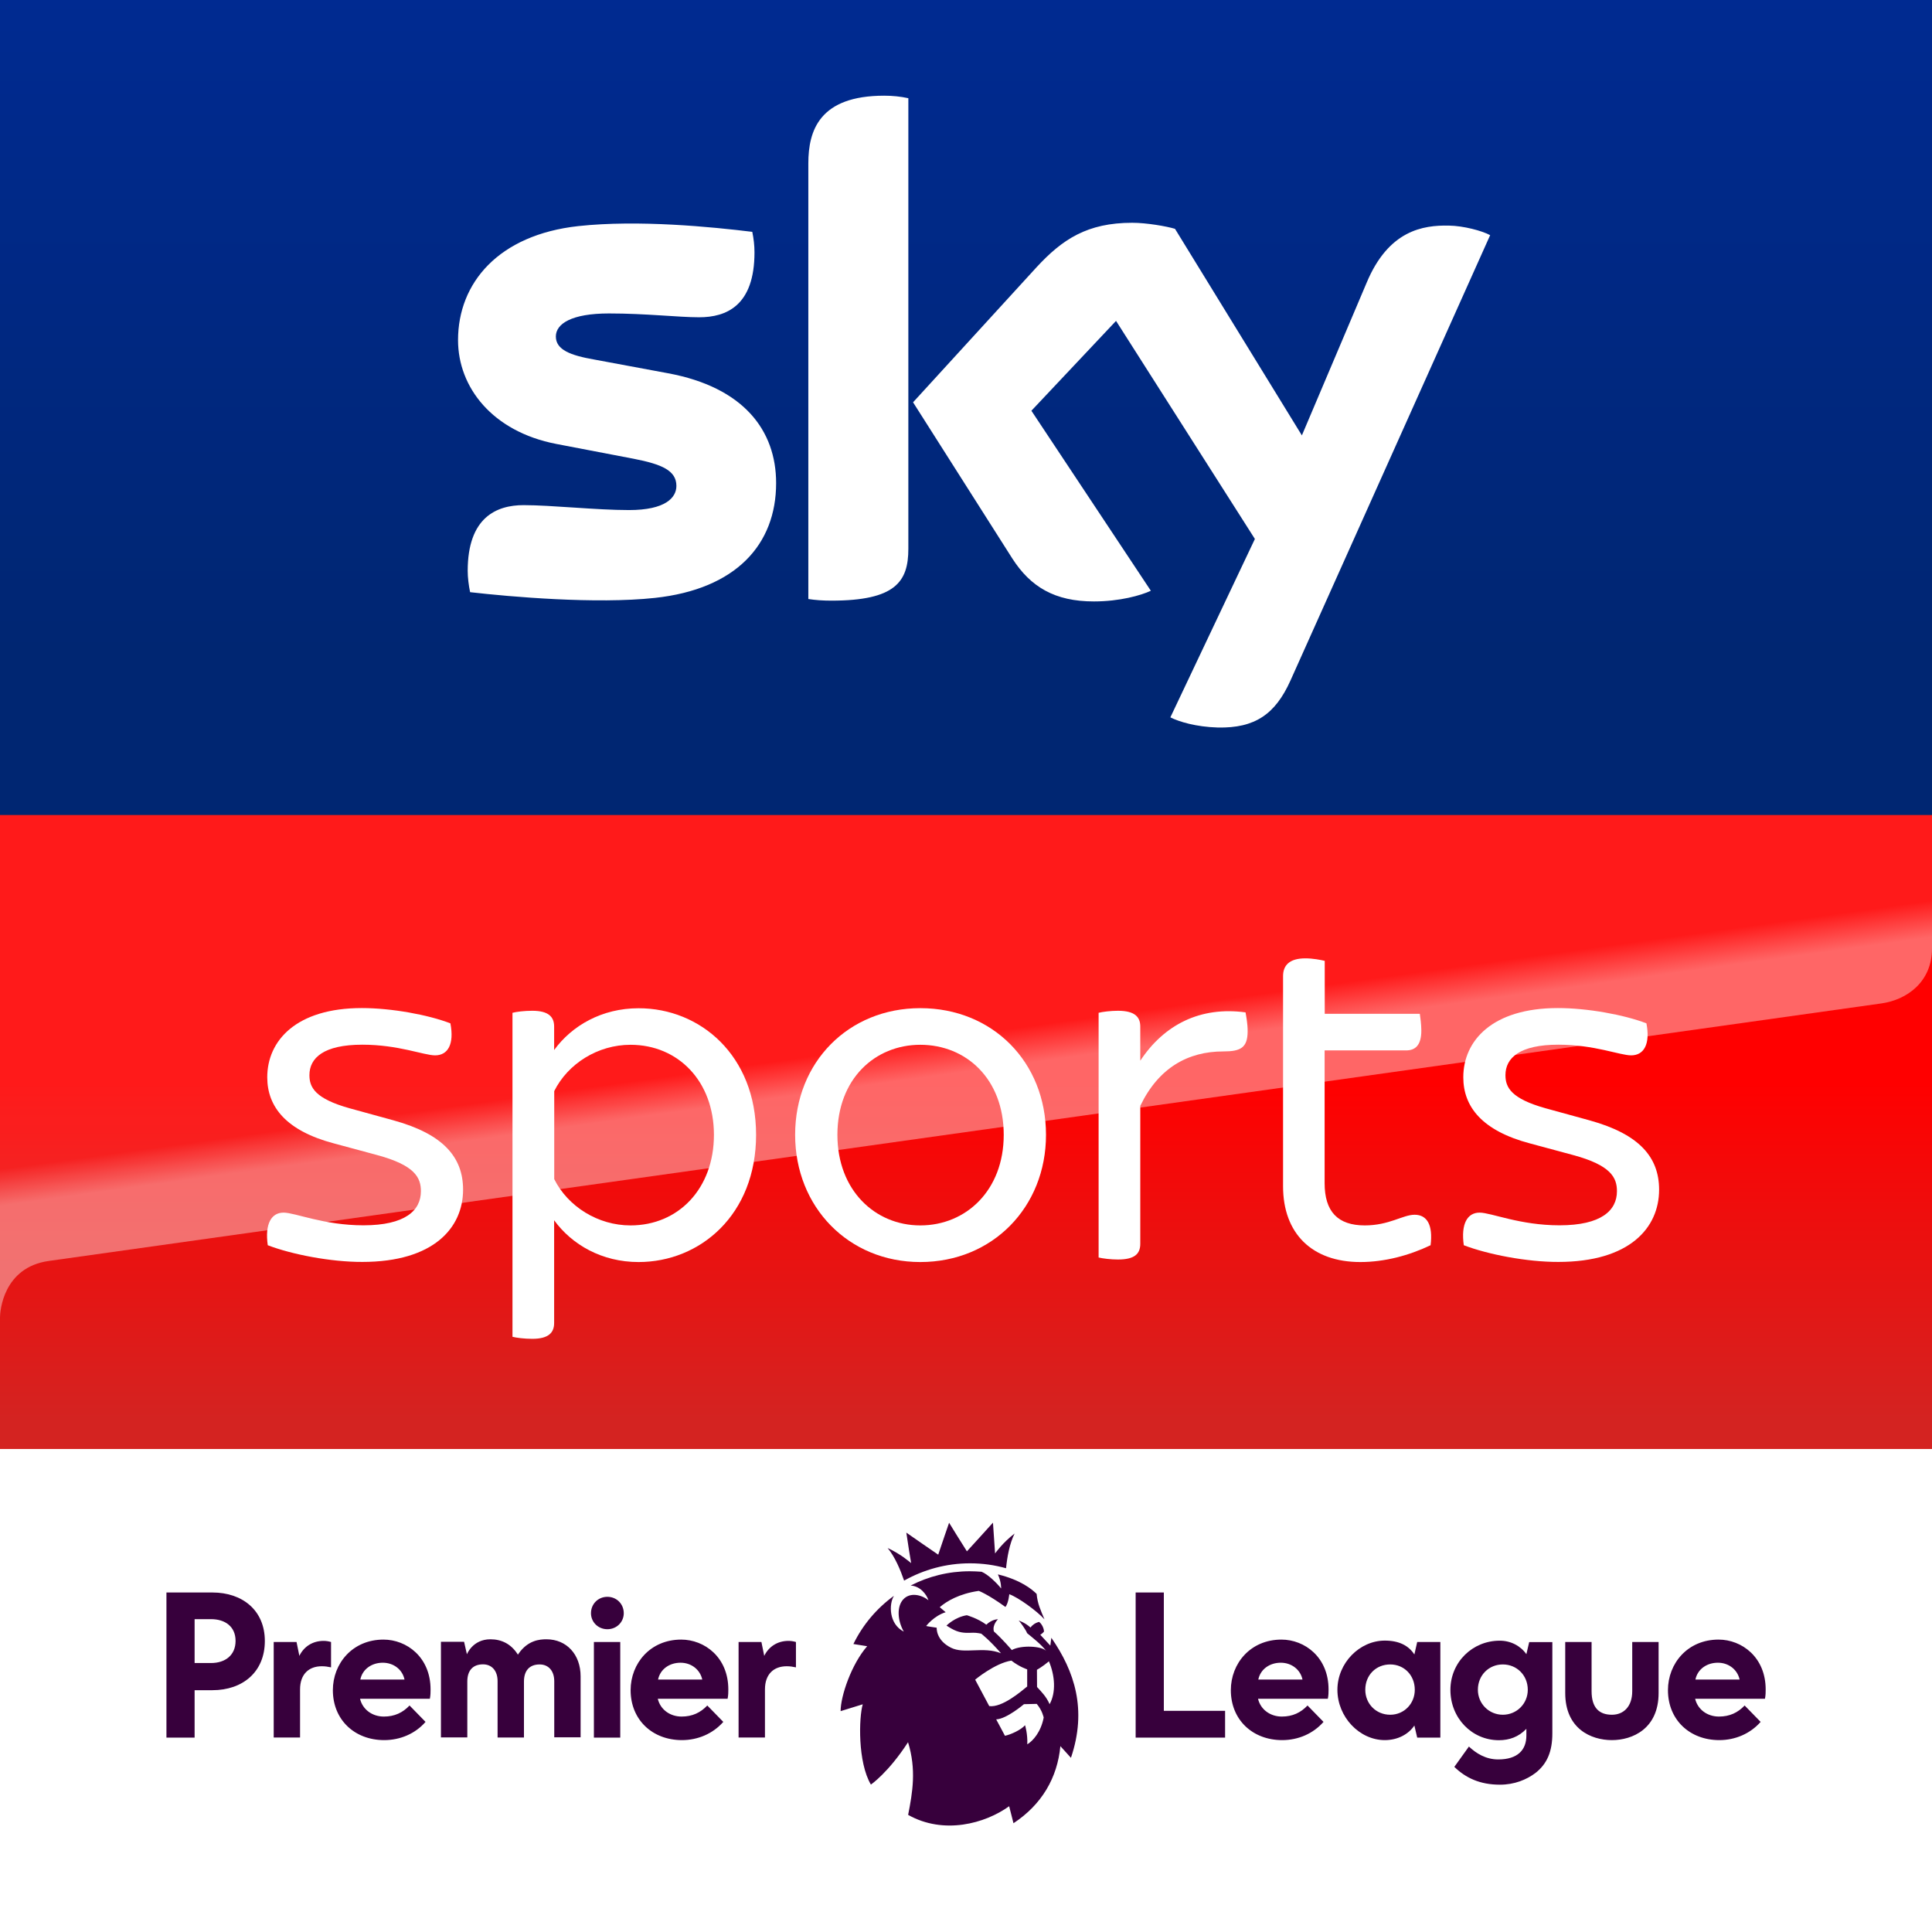
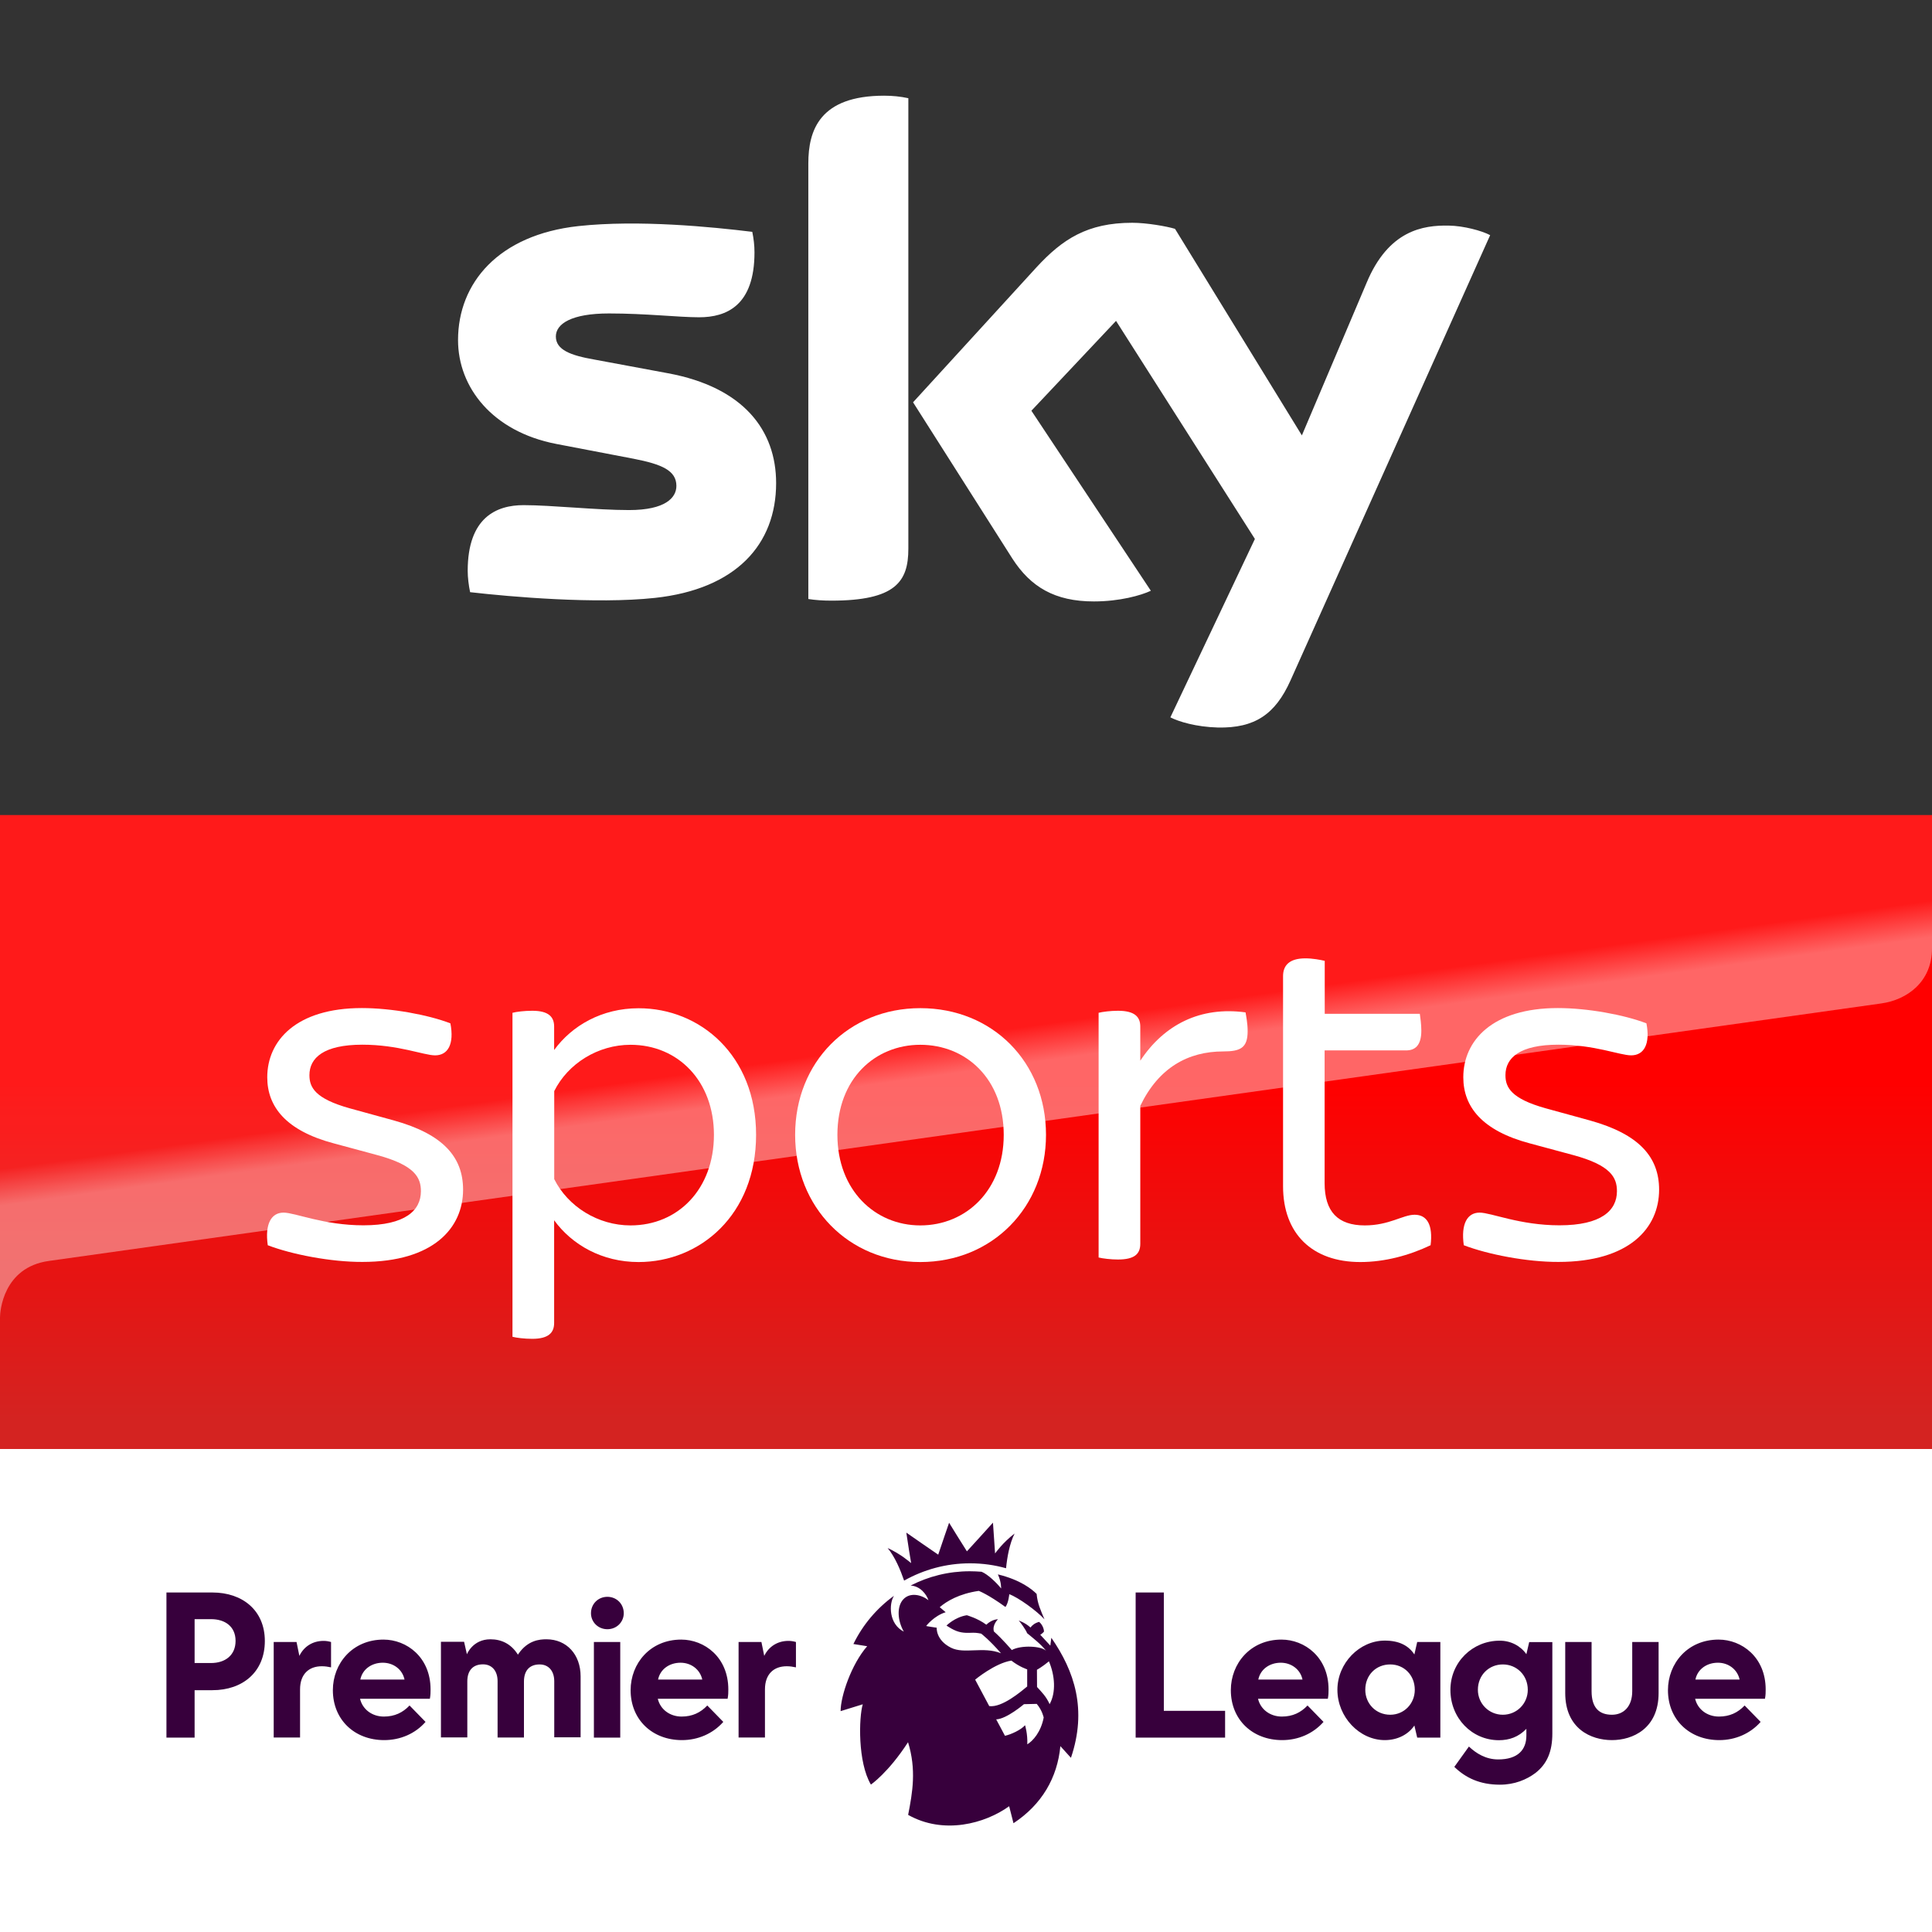
<svg xmlns="http://www.w3.org/2000/svg" width="100px" height="100px" viewBox="0 0 100 100" version="1.1">
  <rect x="0" y="0" width="100" height="100" fill="#333333" stroke="none" />
  <title>/Square/SVG/1303-Mobile-Logo</title>
  <defs>
    <linearGradient x1="50%" y1="0%" x2="50%" y2="100%" id="linearGradient-1">
      <stop stop-color="#002A91" offset="0%" />
      <stop stop-color="#002672" offset="80%" />
    </linearGradient>
    <linearGradient x1="50%" y1="6.459%" x2="50%" y2="95.428%" id="linearGradient-2">
      <stop stop-color="#FF0000" offset="40%" />
      <stop stop-color="#D42321" offset="100%" />
    </linearGradient>
    <linearGradient x1="50.439%" y1="50.813%" x2="47.36%" y2="45.115%" id="linearGradient-3">
      <stop stop-color="#FFFFFF" offset="0%" />
      <stop stop-color="#FFFFFF" stop-opacity="0.25" offset="100%" />
    </linearGradient>
  </defs>
  <g id="1303-Mobile-Logo" stroke="none" stroke-width="1" fill="none" fill-rule="evenodd">
    <g id="Group" fill-rule="nonzero">
      <g id="Sky_Sports_Premier_League_ICON_SQUARE_Full_Bleed_RGB">
-         <rect id="XMLID_512_" fill="url(#linearGradient-1)" x="0" y="0" width="100" height="42.188" />
        <rect id="XMLID_511_" fill="#FFFFFF" x="0" y="75" width="100" height="25" />
        <polygon id="Plinth_15_" fill="url(#linearGradient-2)" points="0 75 0 75 100 75 100 42.188 0 42.188" />
        <path d="M100,49.089 L100,42.188 L0,42.188 L0,64.318 L0,68.193 C0,67.885 0.156,65.594 2.531,65.266 C2.693,65.245 97.375,51.938 97.375,51.938 C98.714,51.75 100,50.818 100,49.089 Z" id="p40_28_" fill="url(#linearGradient-3)" opacity="0.4" />
        <path d="M60.578,37.13 C61.016,37.354 61.911,37.625 63.031,37.656 C64.958,37.698 66.01,36.964 66.792,35.229 L77.13,12.172 C76.703,11.943 75.755,11.688 74.99,11.677 C73.656,11.651 71.87,11.917 70.734,14.641 L67.385,22.536 L60.818,11.844 C60.391,11.714 59.354,11.531 58.604,11.531 C56.281,11.531 54.99,12.38 53.641,13.844 L47.26,20.823 L52.396,28.906 C53.344,30.38 54.594,31.13 56.62,31.13 C57.953,31.13 59.057,30.818 59.568,30.578 L53.385,21.26 L57.766,16.609 L64.953,27.896 L60.578,37.13 Z M47.016,28.406 C47.016,30.109 46.349,31.089 43.031,31.089 C42.594,31.089 42.208,31.062 41.839,31.005 L41.839,8.458 C41.839,6.745 42.422,4.953 45.766,4.953 C46.193,4.953 46.615,4.995 47.016,5.083 L47.016,28.406 Z M40.172,25.005 C40.172,28.182 38.099,30.495 33.891,30.948 C30.844,31.276 26.432,30.891 24.333,30.651 C24.26,30.312 24.208,29.885 24.208,29.547 C24.208,26.781 25.698,26.146 27.099,26.146 C28.557,26.146 30.859,26.401 32.557,26.401 C34.443,26.401 35.01,25.76 35.01,25.151 C35.01,24.354 34.26,24.031 32.797,23.745 L28.797,22.979 C25.479,22.339 23.708,20.042 23.708,17.604 C23.708,14.641 25.807,12.156 29.932,11.703 C33.052,11.365 36.854,11.745 38.938,12 C39.01,12.354 39.052,12.693 39.052,13.062 C39.052,15.828 37.594,16.422 36.188,16.422 C35.109,16.422 33.438,16.224 31.521,16.224 C29.578,16.224 28.771,16.76 28.771,17.417 C28.771,18.109 29.536,18.396 30.755,18.609 L34.568,19.318 C38.484,20.042 40.172,22.271 40.172,25.005 Z" id="Sky_Logo_15_" fill="#FFFFFF" />
        <g id="XMLID_13_" transform="translate(13.802, 49.583)" fill="#FFFFFF">
          <path d="M0.057,14.87 C-0.099,13.766 0.24,13.182 0.875,13.182 C1.479,13.182 2.953,13.839 5.01,13.839 C7.172,13.839 7.984,13.073 7.984,12.073 C7.984,11.365 7.667,10.729 5.719,10.203 L3.479,9.599 C1.005,8.943 0.031,7.703 0.031,6.177 C0.031,4.281 1.531,2.594 4.927,2.594 C6.453,2.594 8.349,2.938 9.51,3.385 C9.719,4.464 9.38,5.042 8.719,5.042 C8.141,5.042 6.823,4.49 4.953,4.49 C2.953,4.49 2.214,5.172 2.214,6.068 C2.214,6.698 2.505,7.281 4.292,7.781 L6.583,8.411 C9.135,9.12 10.167,10.307 10.167,11.995 C10.167,13.969 8.641,15.734 4.953,15.734 C3.323,15.74 1.292,15.344 0.057,14.87 Z" id="XMLID_49_" />
          <path d="M25.333,9.156 C25.333,13.292 22.438,15.74 19.25,15.74 C17.354,15.74 15.802,14.844 14.88,13.578 L14.88,18.896 C14.88,19.396 14.589,19.714 13.75,19.714 C13.328,19.714 12.932,19.661 12.724,19.609 L12.724,2.839 C12.932,2.786 13.328,2.734 13.75,2.734 C14.594,2.734 14.88,3.052 14.88,3.552 L14.88,4.766 C15.802,3.5 17.354,2.604 19.25,2.604 C22.438,2.599 25.333,5.047 25.333,9.156 Z M23.151,9.156 C23.151,6.391 21.307,4.495 18.833,4.495 C17.146,4.495 15.594,5.469 14.885,6.891 L14.885,11.448 C15.594,12.87 17.151,13.844 18.833,13.844 C21.307,13.844 23.151,11.948 23.151,9.156 Z" id="XMLID_46_" />
          <path d="M27.354,9.156 C27.354,5.391 30.12,2.599 33.833,2.599 C37.573,2.599 40.339,5.391 40.339,9.156 C40.339,12.896 37.573,15.74 33.833,15.74 C30.12,15.74 27.354,12.896 27.354,9.156 Z M38.151,9.156 C38.151,6.26 36.203,4.495 33.833,4.495 C31.49,4.495 29.542,6.26 29.542,9.156 C29.542,12.026 31.49,13.844 33.833,13.844 C36.203,13.844 38.151,12.026 38.151,9.156 Z" id="XMLID_43_" />
          <path d="M50.776,3.786 C50.776,4.656 50.406,4.839 49.51,4.839 C47.693,4.839 46.167,5.682 45.219,7.656 L45.219,14.792 C45.219,15.318 44.927,15.609 44.062,15.609 C43.693,15.609 43.271,15.557 43.062,15.505 L43.062,2.839 C43.271,2.786 43.693,2.734 44.062,2.734 C44.932,2.734 45.219,3.052 45.219,3.552 L45.219,5.318 C46.458,3.448 48.328,2.5 50.667,2.818 C50.698,2.995 50.776,3.391 50.776,3.786 Z" id="XMLID_41_" />
          <path d="M60.245,14.87 C59.141,15.396 57.875,15.74 56.609,15.74 C54.109,15.74 52.609,14.266 52.609,11.818 L52.609,0.943 C52.609,0.391 52.927,0.021 53.766,0.021 C54.135,0.021 54.557,0.099 54.766,0.151 L54.766,2.891 L59.688,2.891 C59.714,3.073 59.766,3.443 59.766,3.76 C59.766,4.526 59.448,4.786 58.974,4.786 L54.76,4.786 L54.76,11.656 C54.76,13.13 55.443,13.844 56.839,13.844 C58.104,13.844 58.812,13.292 59.417,13.292 C60.062,13.292 60.375,13.818 60.245,14.87 Z" id="XMLID_39_" />
          <path d="M61.964,14.87 C61.807,13.766 62.146,13.182 62.781,13.182 C63.385,13.182 64.859,13.839 66.917,13.839 C69.078,13.839 69.891,13.073 69.891,12.073 C69.891,11.365 69.573,10.729 67.625,10.203 L65.385,9.599 C62.911,8.943 61.938,7.703 61.938,6.177 C61.938,4.281 63.438,2.594 66.833,2.594 C68.359,2.594 70.255,2.938 71.417,3.385 C71.625,4.464 71.286,5.042 70.625,5.042 C70.047,5.042 68.729,4.49 66.859,4.49 C64.859,4.49 64.12,5.172 64.12,6.068 C64.12,6.698 64.411,7.281 66.198,7.781 L68.49,8.411 C71.042,9.12 72.073,10.307 72.073,11.995 C72.073,13.969 70.547,15.734 66.859,15.734 C65.229,15.74 63.203,15.344 61.964,14.87 Z" id="XMLID_16_" />
        </g>
        <path d="M45.943,80.125 C46.635,80.443 47.078,80.844 47.161,80.906 C47.125,80.729 46.99,79.865 46.911,79.328 C47.318,79.609 48.25,80.26 48.562,80.469 C48.688,80.083 49.125,78.818 49.125,78.818 C49.125,78.818 49.911,80.094 50.047,80.297 C50.214,80.125 51.151,79.078 51.396,78.812 C51.438,79.417 51.495,80.276 51.505,80.406 C51.552,80.344 51.911,79.839 52.516,79.375 C52.255,79.891 52.13,80.599 52.073,81.172 C51.479,81.005 50.854,80.917 50.208,80.917 C48.969,80.917 47.807,81.245 46.797,81.812 C46.609,81.266 46.323,80.578 45.943,80.125 Z M55.432,90.984 L54.885,90.38 C54.729,92.016 53.927,93.401 52.458,94.37 L52.234,93.49 C50.984,94.391 48.844,94.974 47.005,93.938 C47.234,92.771 47.438,91.594 47,90.177 C45.979,91.755 45.078,92.37 45.078,92.37 C44.391,91.214 44.453,88.896 44.656,88.214 L43.51,88.568 C43.51,87.786 44.073,86.135 44.885,85.208 L44.172,85.094 L44.172,85.094 C44.656,84.099 45.38,83.245 46.271,82.599 L46.271,82.599 C46.005,83.021 46,84.057 46.781,84.453 C46.448,83.87 46.411,83.151 46.755,82.781 C47.104,82.406 47.688,82.536 48.057,82.828 C47.948,82.505 47.62,82.094 47.135,82.068 L47.135,82.068 C48.052,81.594 49.094,81.328 50.198,81.328 C50.406,81.328 50.609,81.339 50.807,81.354 L50.807,81.354 C51.13,81.484 51.599,81.938 51.818,82.219 C51.818,82.219 51.833,81.885 51.651,81.49 C52.844,81.781 53.417,82.266 53.656,82.5 C53.703,83.016 53.859,83.328 54.062,83.818 C53.677,83.385 52.703,82.682 52.24,82.516 C52.24,82.516 52.203,82.964 52.042,83.177 C51.12,82.51 50.661,82.344 50.661,82.344 C49.646,82.49 48.995,82.88 48.641,83.188 L48.948,83.448 C48.339,83.635 47.938,84.161 47.938,84.161 C47.943,84.172 48.484,84.25 48.484,84.25 C48.484,84.25 48.427,84.885 49.224,85.286 C49.906,85.63 50.891,85.203 51.812,85.573 C51.203,84.87 50.786,84.557 50.786,84.557 C50.786,84.557 50.547,84.505 50.375,84.51 C50.161,84.51 49.849,84.552 49.5,84.417 C49.333,84.354 49.141,84.24 48.99,84.141 C48.99,84.141 49.417,83.703 50.042,83.604 C50.042,83.604 50.604,83.76 51.052,84.094 C51.349,83.807 51.656,83.812 51.656,83.812 C51.656,83.812 51.349,84.099 51.443,84.443 C51.891,84.839 52.37,85.406 52.37,85.406 C52.859,85.135 53.932,85.198 54.151,85.453 C53.875,85.094 53.474,84.792 53.161,84.531 C53.125,84.396 52.786,83.922 52.729,83.88 C52.729,83.88 53.052,83.979 53.339,84.24 C53.422,84.12 53.578,84 53.786,83.948 C54.005,84.13 54.042,84.406 54.036,84.453 C53.938,84.568 53.844,84.615 53.844,84.615 L54.365,85.177 L54.417,84.771 C55.62,86.505 56.276,88.49 55.432,90.984 Z M53.167,87.292 L53.167,86.406 C53.167,86.406 52.771,86.281 52.349,85.953 C51.5,86.083 50.474,86.938 50.474,86.938 C50.474,86.938 50.823,87.599 51.203,88.307 C51.865,88.396 52.849,87.552 53.167,87.292 Z M54.021,88.901 C54.021,88.901 53.953,88.536 53.661,88.193 L53,88.208 C53,88.208 52.104,88.974 51.562,88.995 C51.562,88.995 51.865,89.552 52.016,89.844 C52.318,89.781 52.844,89.542 53.057,89.297 C53.057,89.297 53.198,89.75 53.172,90.286 C53.469,90.109 53.88,89.641 54.021,88.901 Z M54.292,85.99 C53.958,86.271 53.672,86.427 53.672,86.427 L53.677,87.318 C53.917,87.583 54.151,87.807 54.328,88.208 C54.667,87.604 54.604,86.719 54.292,85.99 Z M8.615,89.938 L8.615,82.427 L10.995,82.427 C12.547,82.427 13.708,83.349 13.708,84.938 C13.708,86.542 12.562,87.484 10.995,87.484 L10.073,87.484 L10.073,89.938 L8.615,89.938 Z M10.073,86.078 L10.922,86.078 C11.661,86.078 12.193,85.672 12.193,84.932 C12.193,84.193 11.656,83.807 10.922,83.807 L10.073,83.807 L10.073,86.078 Z M30.74,84.99 L32.104,84.99 L32.104,89.938 L30.74,89.938 L30.74,84.99 Z M31.438,84.328 C30.958,84.328 30.589,83.958 30.589,83.5 C30.589,83.021 30.958,82.651 31.438,82.651 C31.917,82.651 32.286,83.021 32.286,83.5 C32.286,83.958 31.917,84.328 31.438,84.328 M28.688,87.021 C28.688,86.484 28.391,86.151 27.932,86.151 C27.396,86.151 27.12,86.484 27.12,87.036 L27.12,89.932 L25.755,89.932 L25.755,87.016 C25.755,86.479 25.458,86.146 25,86.146 C24.464,86.146 24.188,86.479 24.188,87.031 L24.188,89.927 L22.823,89.927 L22.823,84.979 L24.021,84.979 L24.167,85.625 C24.167,85.625 24.464,84.849 25.385,84.849 C25.958,84.849 26.438,85.089 26.771,85.589 L26.807,85.646 L26.844,85.589 C27.323,84.906 27.917,84.849 28.281,84.849 C29.333,84.849 30.052,85.641 30.052,86.766 L30.052,89.922 L28.688,89.922 L28.688,87.021 Z M38.229,89.938 L38.229,84.99 L39.411,84.99 L39.557,85.708 C39.781,85.245 40.224,84.932 40.812,84.932 C40.943,84.932 41.073,84.953 41.198,84.99 L41.198,86.302 C41.031,86.266 40.885,86.245 40.719,86.245 C40.052,86.245 39.594,86.651 39.594,87.443 L39.594,89.932 L38.229,89.932 L38.229,89.938 Z M14.167,89.938 L14.167,84.99 L15.349,84.99 L15.495,85.708 C15.719,85.245 16.161,84.932 16.75,84.932 C16.88,84.932 17.01,84.953 17.135,84.99 L17.135,86.302 C16.969,86.266 16.823,86.245 16.656,86.245 C15.99,86.245 15.531,86.651 15.531,87.443 L15.531,89.932 L14.167,89.932 L14.167,89.938 Z M35.297,90.068 C33.766,90.068 32.641,89.016 32.641,87.484 C32.641,86.099 33.656,84.865 35.26,84.865 C36.458,84.865 37.698,85.771 37.698,87.448 C37.698,87.578 37.698,87.745 37.661,87.927 L34.047,87.927 C34.177,88.479 34.672,88.849 35.281,88.849 C35.833,88.849 36.26,88.646 36.609,88.276 L37.438,89.125 C36.901,89.734 36.125,90.068 35.297,90.068 M35.224,86.062 C34.651,86.062 34.172,86.396 34.062,86.932 L36.349,86.932 C36.234,86.411 35.776,86.062 35.224,86.062 M19.885,90.068 C18.354,90.068 17.229,89.016 17.229,87.484 C17.229,86.099 18.245,84.865 19.849,84.865 C21.047,84.865 22.286,85.771 22.286,87.448 C22.286,87.578 22.286,87.745 22.25,87.927 L18.635,87.927 C18.766,88.479 19.26,88.849 19.87,88.849 C20.422,88.849 20.849,88.646 21.198,88.276 L22.026,89.125 C21.495,89.734 20.719,90.068 19.885,90.068 M19.812,86.062 C19.24,86.062 18.76,86.396 18.651,86.932 L20.938,86.932 C20.828,86.411 20.37,86.062 19.812,86.062 M83.432,90.068 C84.5,90.068 85.849,89.479 85.849,87.63 L85.849,84.99 L84.484,84.99 L84.484,87.536 C84.484,88.328 84.042,88.755 83.432,88.755 C82.766,88.755 82.38,88.385 82.38,87.536 L82.38,84.99 L81.016,84.99 L81.016,87.63 C81.016,89.474 82.344,90.068 83.432,90.068 M71.677,90.068 C70.365,90.068 69.224,88.87 69.224,87.464 C69.224,86.078 70.37,84.917 71.677,84.917 C72.417,84.917 72.911,85.177 73.208,85.635 L73.354,84.99 L74.552,84.99 L74.552,89.938 L73.354,89.938 L73.208,89.312 C72.917,89.75 72.365,90.068 71.677,90.068 M71.958,86.151 C71.219,86.151 70.667,86.703 70.667,87.464 C70.667,88.182 71.219,88.755 71.958,88.755 C72.677,88.755 73.229,88.182 73.229,87.464 C73.229,86.708 72.677,86.151 71.958,86.151 M63.411,89.938 L63.411,88.552 L60.24,88.552 L60.24,82.427 L58.781,82.427 L58.781,89.938 L63.411,89.938 L63.411,89.938 Z M66.365,90.068 C64.833,90.068 63.708,89.016 63.708,87.484 C63.708,86.099 64.724,84.865 66.328,84.865 C67.526,84.865 68.766,85.771 68.766,87.448 C68.766,87.578 68.766,87.745 68.729,87.927 L65.115,87.927 C65.245,88.479 65.74,88.849 66.349,88.849 C66.901,88.849 67.328,88.646 67.677,88.276 L68.505,89.125 C67.969,89.734 67.198,90.068 66.365,90.068 M66.292,86.062 C65.719,86.062 65.24,86.396 65.13,86.932 L67.417,86.932 C67.307,86.411 66.844,86.062 66.292,86.062 M88.99,90.068 C87.458,90.068 86.333,89.016 86.333,87.484 C86.333,86.099 87.349,84.865 88.953,84.865 C90.151,84.865 91.391,85.771 91.391,87.448 C91.391,87.578 91.391,87.745 91.354,87.927 L87.74,87.927 C87.87,88.479 88.365,88.849 88.974,88.849 C89.526,88.849 89.953,88.646 90.302,88.276 L91.13,89.125 C90.594,89.734 89.818,90.068 88.99,90.068 M88.917,86.062 C88.344,86.062 87.865,86.396 87.755,86.932 L90.042,86.932 C89.927,86.411 89.469,86.062 88.917,86.062 M77.786,86.151 C77.068,86.151 76.495,86.703 76.495,87.464 C76.495,88.182 77.068,88.755 77.786,88.755 C78.505,88.755 79.078,88.182 79.078,87.464 C79.078,86.708 78.505,86.151 77.786,86.151 M79.005,85.62 L79.151,84.995 L80.349,84.995 L80.349,89.719 C80.349,90.641 80.089,91.286 79.479,91.766 C79.016,92.115 78.391,92.375 77.635,92.375 C76.604,92.375 75.865,92.026 75.276,91.453 L76.031,90.401 C76.401,90.75 76.901,91.068 77.547,91.068 C78.562,91.068 79.005,90.568 79.005,89.833 L79.005,89.484 C78.599,89.906 78.12,90.073 77.583,90.073 C76.182,90.073 75.073,88.927 75.073,87.469 C75.073,86.031 76.219,84.922 77.62,84.922 C78.193,84.917 78.708,85.193 79.005,85.62" id="XMLID_312_" fill="#37003C" />
      </g>
    </g>
  </g>
</svg>